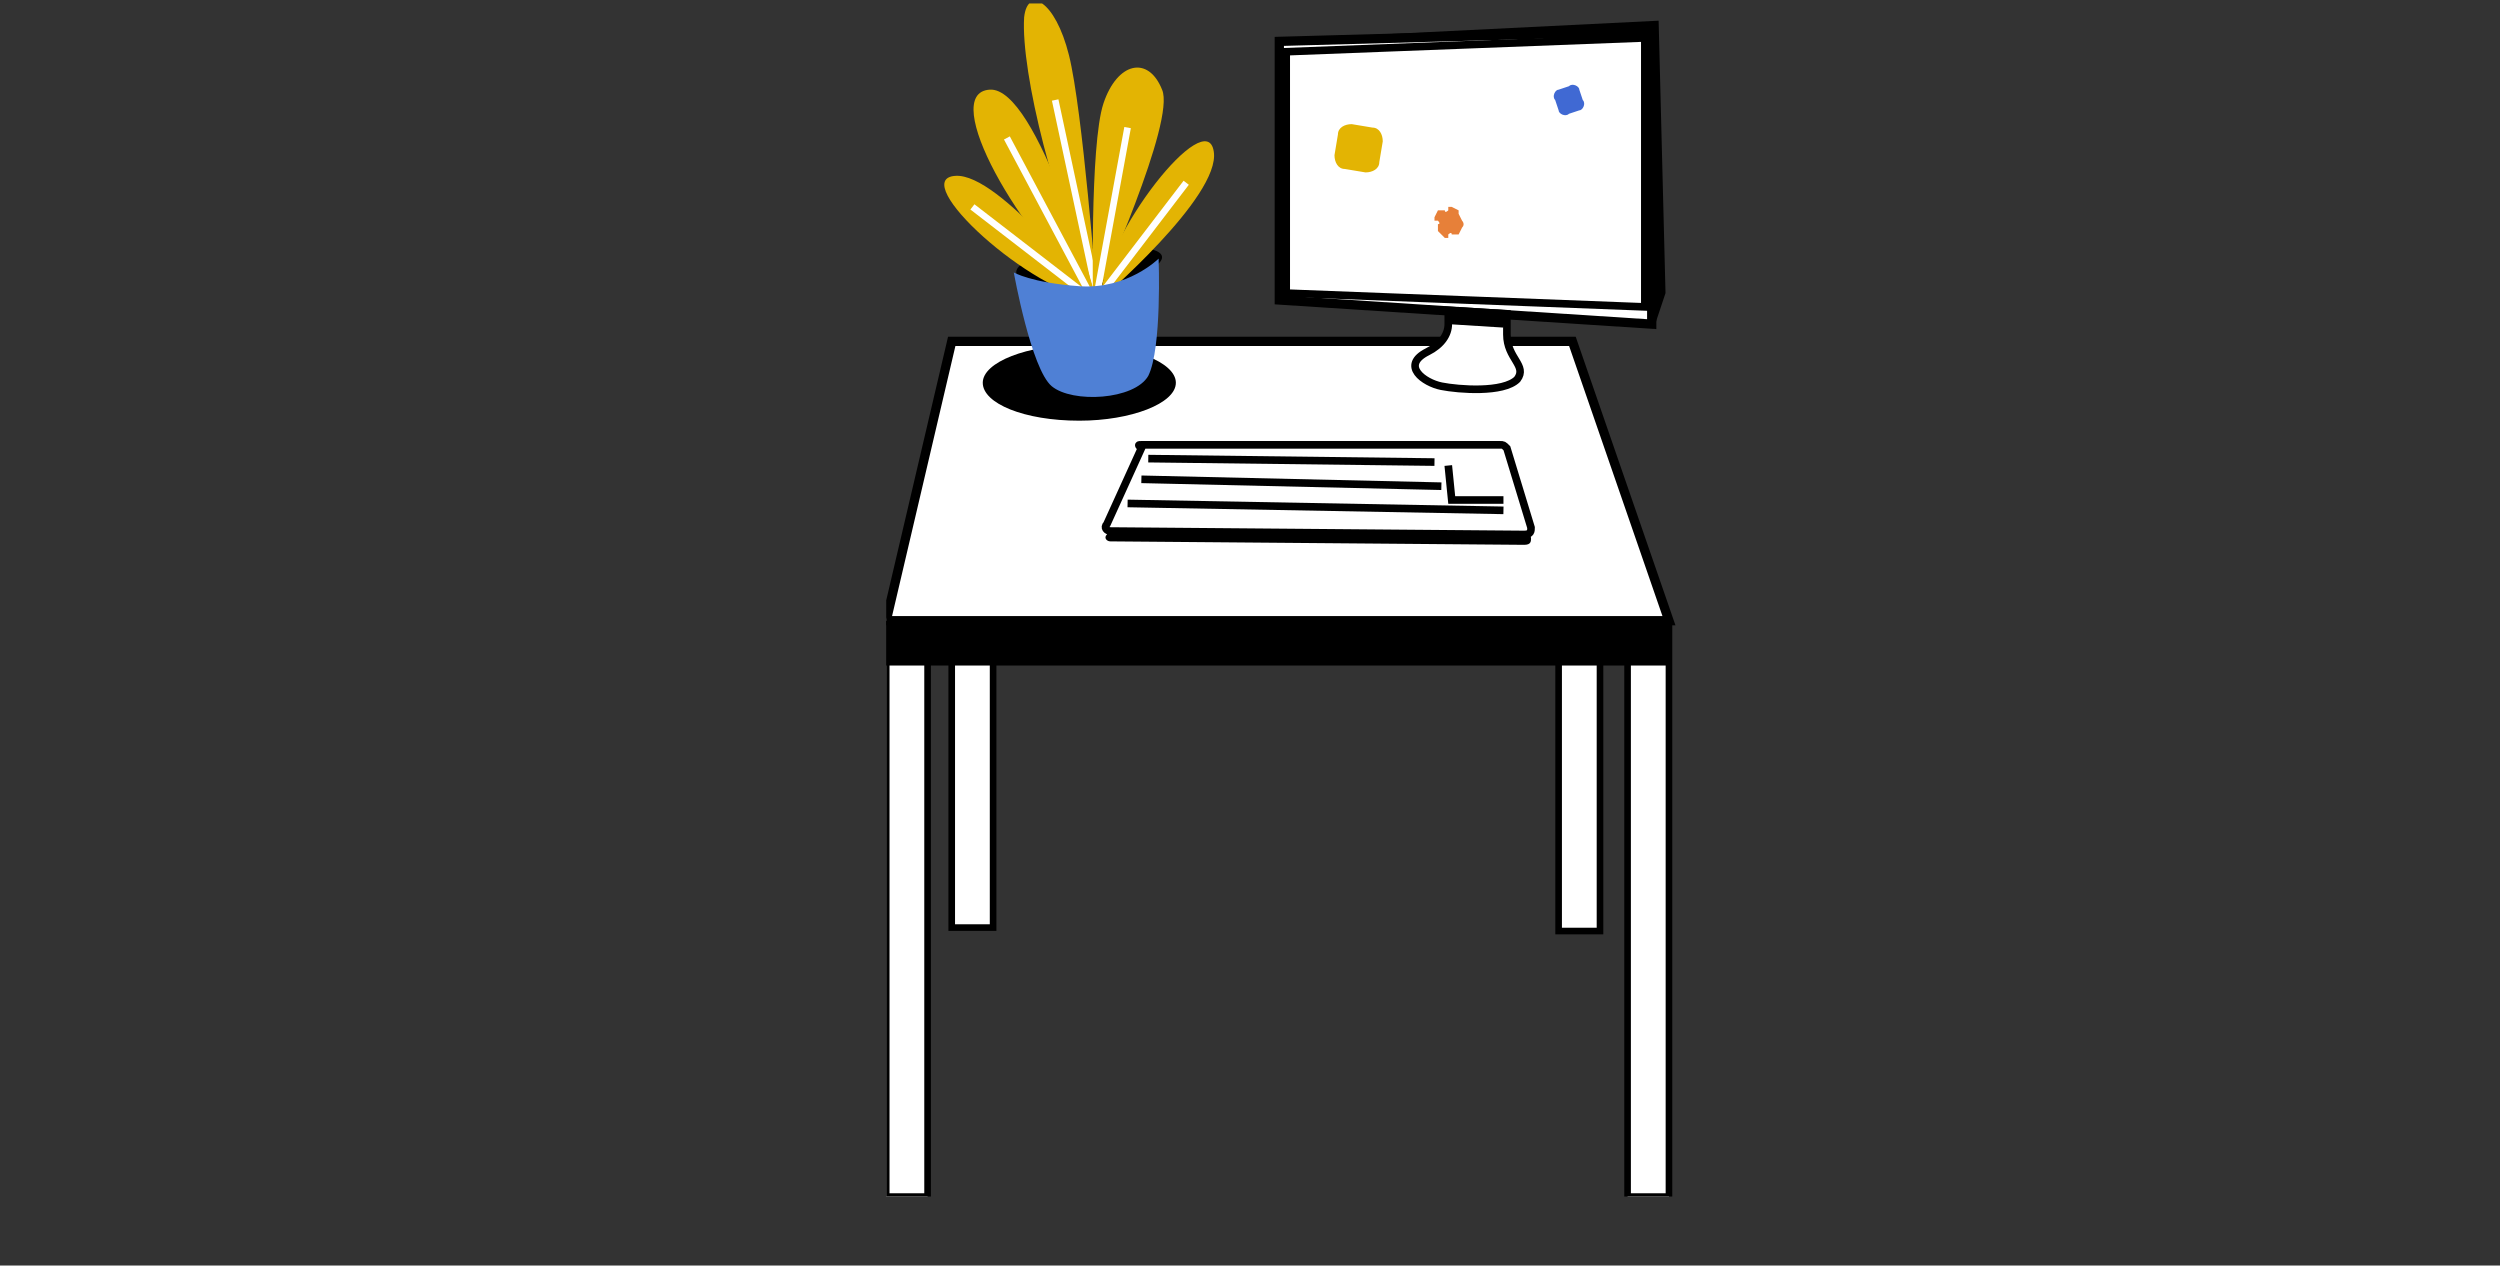
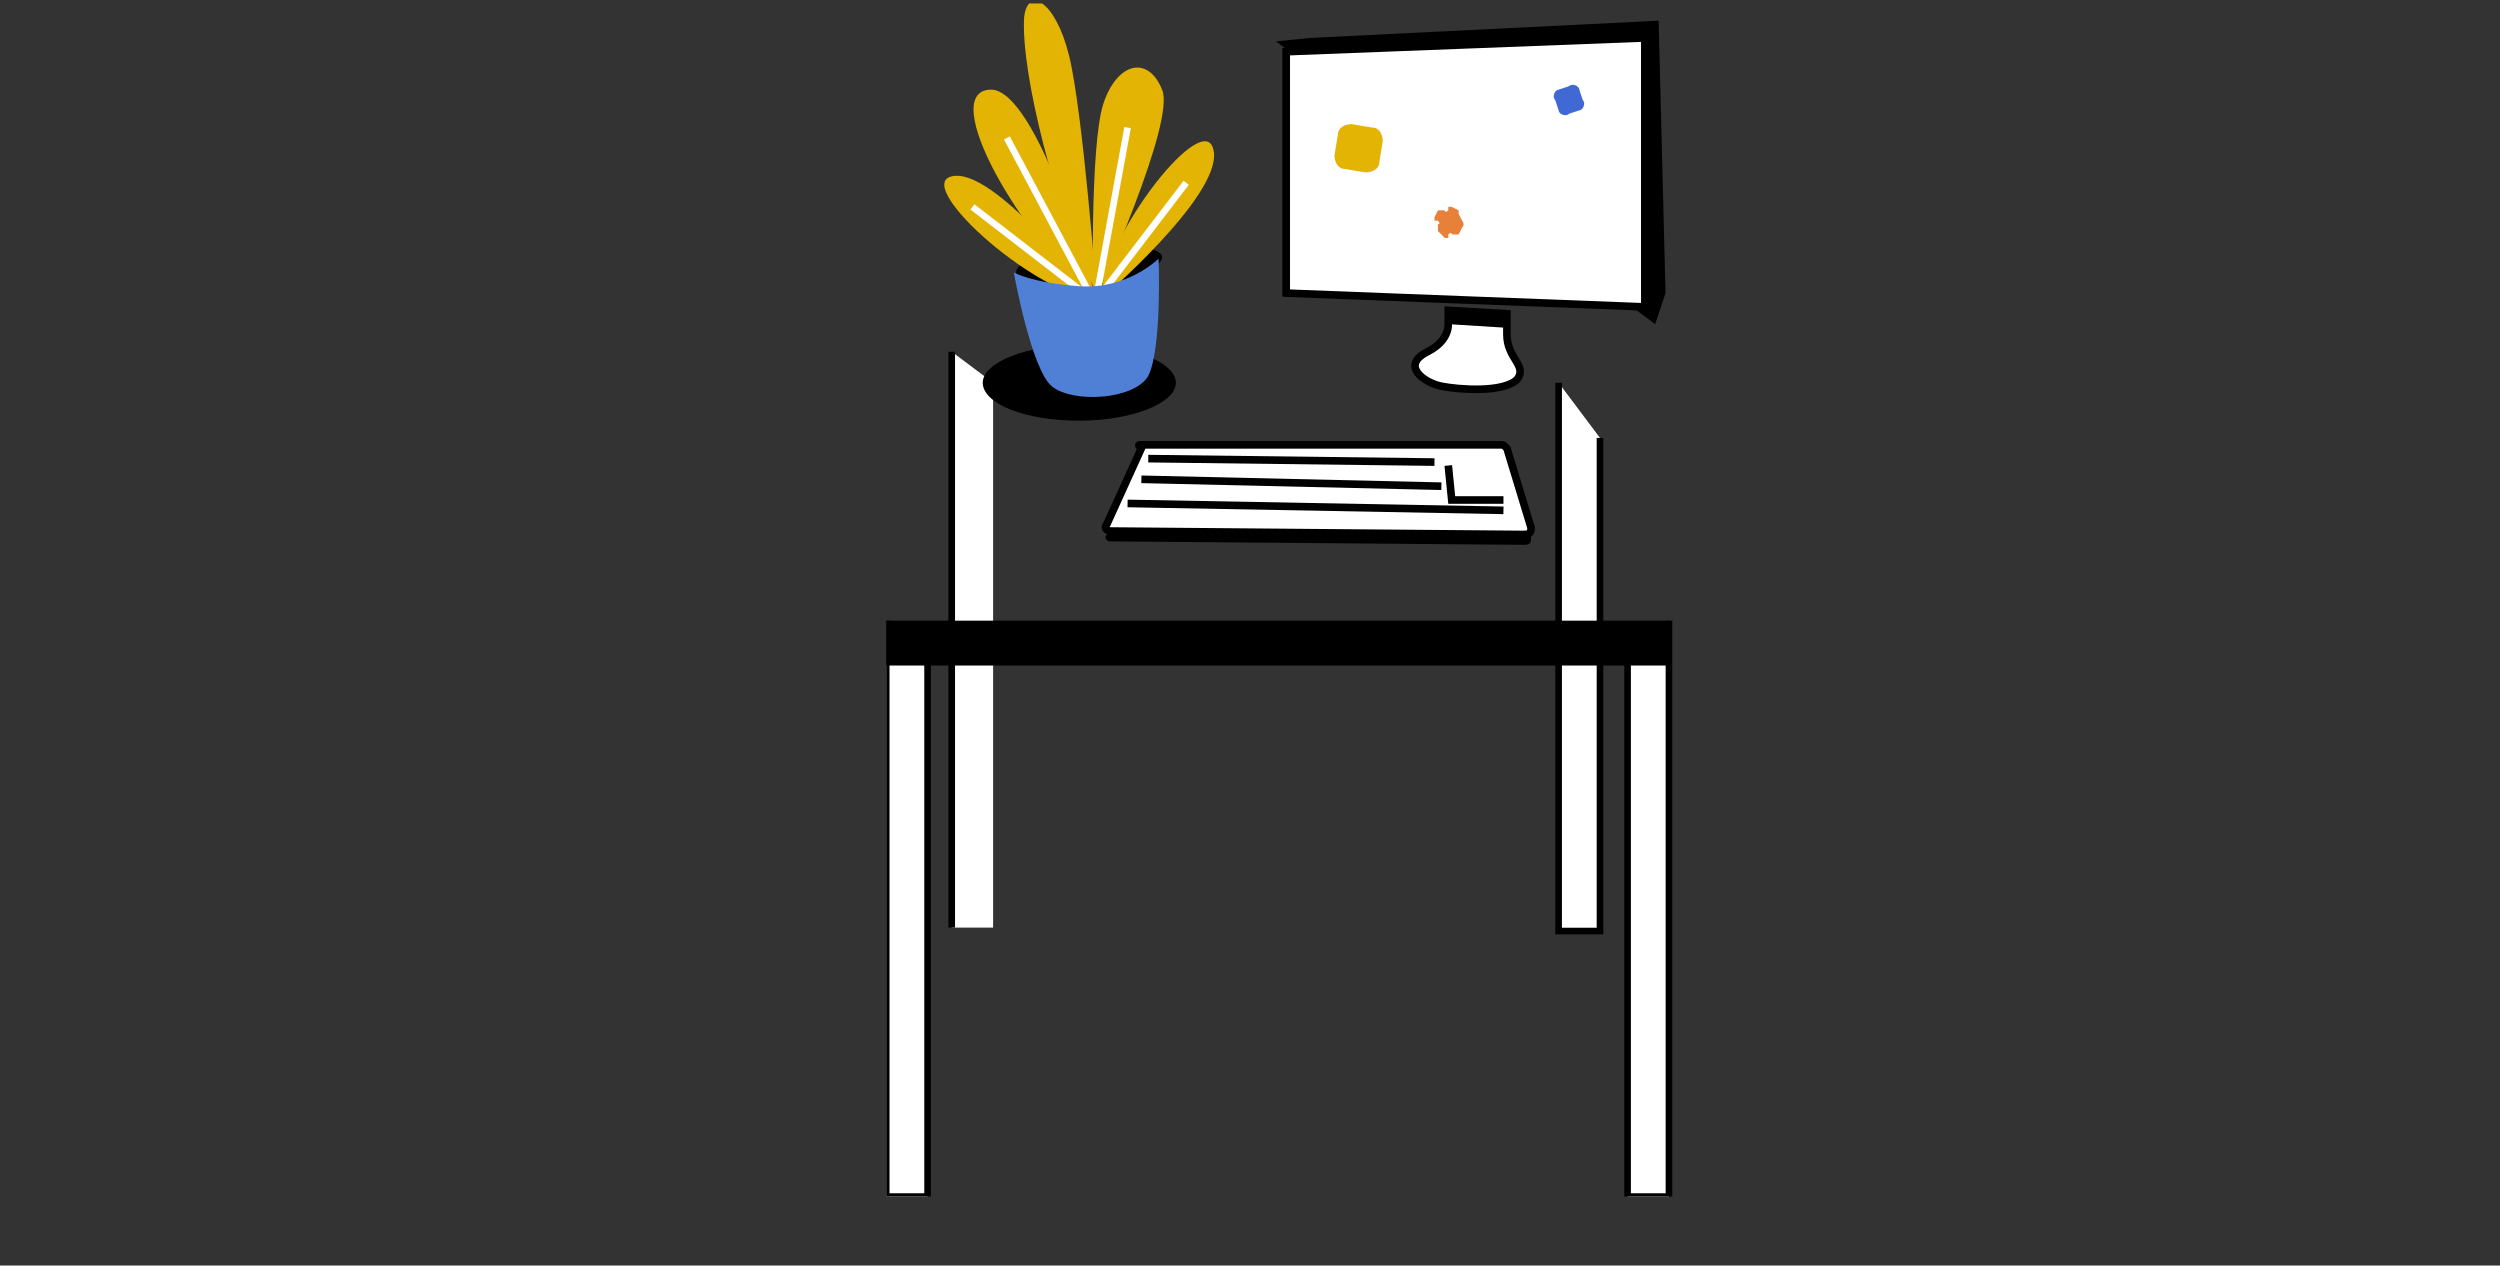
<svg xmlns="http://www.w3.org/2000/svg" xmlns:xlink="http://www.w3.org/1999/xlink" version="1.1" id="Layer_1" x="0px" y="0px" viewBox="0 0 72.5 36.7" style="enable-background:new 0 0 72.5 36.7;" xml:space="preserve">
  <rect x="0" y="0" width="72.5" height="36.7" fill="#333333" stroke="none" />
  <style type="text/css">
	.st0{clip-path:url(#SVGID_00000079483023111070700630000011146913788906808212_);}
	.st1{fill:#FFFFFF;}
	.st2{fill:none;stroke:#000000;stroke-width:0.192;stroke-miterlimit:10;}
	.st3{fill:#FFFFFF;stroke:#000000;stroke-width:0.269;stroke-miterlimit:10;}
	.st4{fill:#E3B403;}
	.st5{fill:none;stroke:#FFFFFF;stroke-width:0.192;stroke-miterlimit:10;}
	.st6{fill:#4F80D5;}
	.st7{fill:#FFFFFF;stroke:#000000;stroke-width:0.221;stroke-miterlimit:10;}
	.st8{fill:#E78039;}
	.st9{fill:#4069D3;}
	.st10{fill:none;stroke:#000000;stroke-width:0.221;stroke-miterlimit:10;}
</style>
  <g>
    <g>
      <g>
        <defs>
          <rect id="SVGID_1_" x="25.7" y="0.1" width="22.9" height="34.6" />
        </defs>
        <clipPath id="SVGID_00000067228172865986460450000005644987634589899906_">
          <use xlink:href="#SVGID_1_" style="overflow:visible;" />
        </clipPath>
        <g style="clip-path:url(#SVGID_00000067228172865986460450000005644987634589899906_);">
          <path class="st1" d="M25.7,18v16.7h1.2V18.8" />
          <path class="st2" d="M25.7,18v16.7h1.2V18.8" />
          <path class="st1" d="M27.6,10.2v16.7h1.2V11.1" />
-           <path class="st2" d="M27.6,10.2v16.7h1.2V11.1" />
+           <path class="st2" d="M27.6,10.2v16.7V11.1" />
          <path class="st1" d="M46.4,12.7V27h-1.2V11.1" />
          <path class="st2" d="M46.4,12.7V27h-1.2V11.1" />
          <path class="st1" d="M48.4,18v16.7h-1.2V18.8" />
          <path class="st2" d="M48.4,18v16.7h-1.2V18.8" />
          <path d="M48.4,18H25.7v1.3h22.7V18z" />
-           <path class="st3" d="M48.4,18H25.7l1.9-8.1h18L48.4,18z" />
          <path d="M31.3,12.2c1.5,0,2.8-0.5,2.8-1.1S32.8,10,31.3,10s-2.8,0.5-2.8,1.1S29.7,12.2,31.3,12.2z" />
          <path d="M29.5,8c0.2,0.3,2.6,0.6,3.9-0.2C35.1,6.7,29,7.1,29.5,8z" />
          <path class="st4" d="M31.8,8.5c0,0-0.4-5.3-0.8-6.9s-1.2-2-1.3-1.1C29.6,2.1,30.6,6.1,31.8,8.5z" />
-           <path class="st5" d="M30.6,2.9l1.2,5.6" />
          <path class="st4" d="M31.7,8.8c0,0-0.1-4.6,0.3-5.8c0.4-1.2,1.3-1.4,1.7-0.4C34.1,3.5,31.9,8.4,31.7,8.8L31.7,8.8z" />
          <path class="st5" d="M32.7,3.7l-0.9,4.9" />
          <path class="st4" d="M31.8,8.7c0,0-1.7-6.2-3.1-6.1C27.2,2.7,29.6,6.9,31.8,8.7z" />
          <path class="st4" d="M31.8,8.7c0,0-2.8-3.7-4.1-3.6C26.3,5.2,29.9,8.5,31.8,8.7z" />
          <path class="st4" d="M31.9,8.7c0,0,3.5-3,3.3-4.3C35,3,32,6.8,31.9,8.7z" />
          <path class="st5" d="M29.2,4l2.5,4.7L28.2,6" />
          <path class="st5" d="M34.4,5.3l-2.6,3.4" />
          <path class="st6" d="M30.5,11.2c0.6,0.5,2.4,0.4,2.8-0.3c0.4-0.8,0.3-3.4,0.3-3.4s-0.9,0.9-2.3,0.8s-1.9-0.4-1.9-0.4      S29.9,10.7,30.5,11.2L30.5,11.2z" />
          <path d="M48.3,8.5L48,9.4L37,1.2l1-0.1l10.1-0.5L48.3,8.5z" />
-           <path class="st3" d="M47.9,9.4L37.1,8.7V1.2l10.8-0.3C47.9,0.9,47.9,9.4,47.9,9.4z" />
          <path class="st7" d="M47.7,8.9L37.3,8.5v-7l10.4-0.4C47.7,1.1,47.7,8.9,47.7,8.9z" />
          <path class="st7" d="M42,9c0,0,0,0.2,0,0.4c0,0.3-0.2,0.6-0.6,0.8c-0.8,0.4-0.1,0.9,0.4,1s1.8,0.2,2.2-0.2      c0.3-0.4-0.3-0.6-0.3-1.3V9.1L42,9L42,9z" />
          <path d="M43.6,9.5L42,9.4V9l1.7,0.1L43.6,9.5z" />
          <path class="st4" d="M39.8,3.7l-0.6-0.1c-0.2,0-0.4,0.1-0.4,0.3l-0.1,0.6c0,0.2,0.1,0.4,0.3,0.4L39.6,5C39.8,5,40,4.9,40,4.7      l0.1-0.6C40.1,3.9,40,3.7,39.8,3.7z" />
          <path class="st8" d="M42.4,6.4L42.4,6.4C42.3,6.3,42.2,6.3,42.4,6.4l-0.1-0.2V6.1L42.1,6H42v0.1c0,0-0.1,0.1-0.1,0h-0.1h-0.1      l-0.1,0.2v0.1h0.1c0,0,0.1,0.1,0,0.1v0.1v0.1l0.2,0.2H42V6.8c0,0,0.1-0.1,0.1,0h0.1h0.1l0.1-0.2C42.5,6.5,42.4,6.4,42.4,6.4z" />
          <path class="st9" d="M45.5,2.5l-0.3,0.1c-0.1,0-0.2,0.2-0.1,0.3l0.1,0.3c0,0.1,0.2,0.2,0.3,0.1l0.3-0.1c0.1,0,0.2-0.2,0.1-0.3      l-0.1-0.3C45.8,2.5,45.6,2.4,45.5,2.5z" />
          <path d="M33.1,13.2h10.4c0.1,0,0.1,0,0.2,0.1l0.7,2.3c0,0.1,0,0.2-0.2,0.2l-12-0.1c-0.1,0-0.2-0.1-0.1-0.2l1-2.2      C33,13.2,33,13.2,33.1,13.2L33.1,13.2z" />
          <path class="st7" d="M33.1,12.9h10.4c0.1,0,0.1,0,0.2,0.1l0.7,2.3c0,0.1,0,0.2-0.2,0.2l-12-0.1c-0.1,0-0.2-0.1-0.1-0.2l1-2.2      C33,12.9,33,12.9,33.1,12.9L33.1,12.9z" />
          <path class="st10" d="M32.7,14.6l10.9,0.2" />
          <path class="st10" d="M33.1,13.9l8.7,0.2" />
          <path class="st1" d="M42,13.5l0.1,1h1.5" />
          <path class="st10" d="M42,13.5l0.1,1h1.5" />
          <path class="st10" d="M33.3,13.3l8.3,0.1" />
        </g>
      </g>
    </g>
  </g>
</svg>